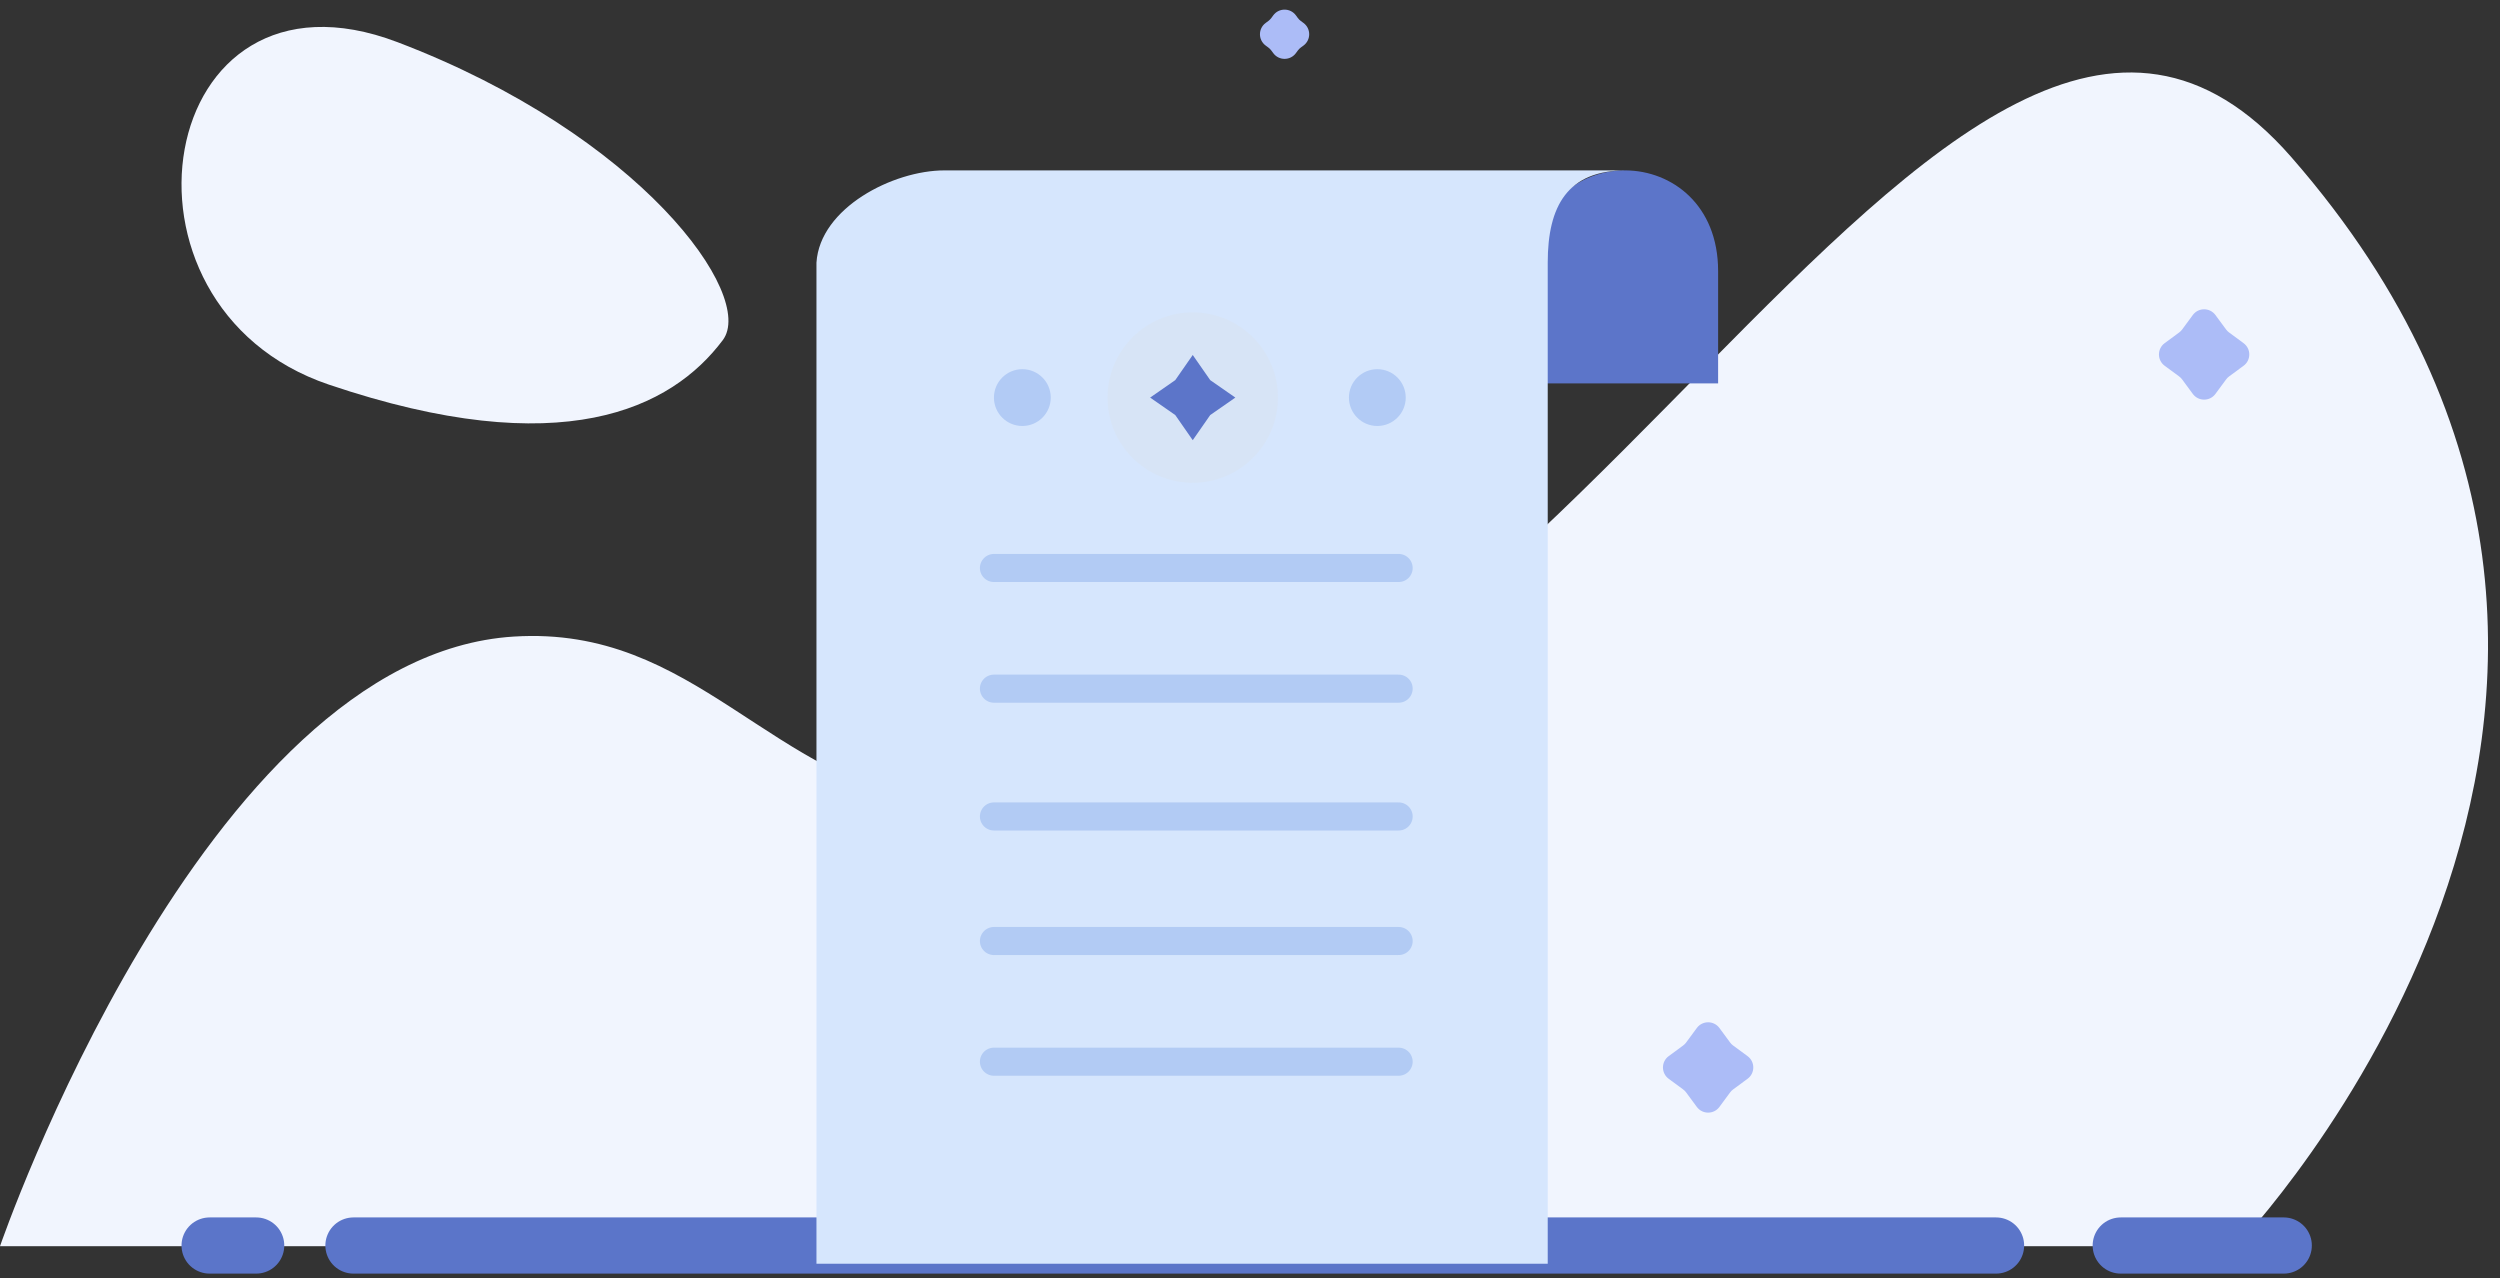
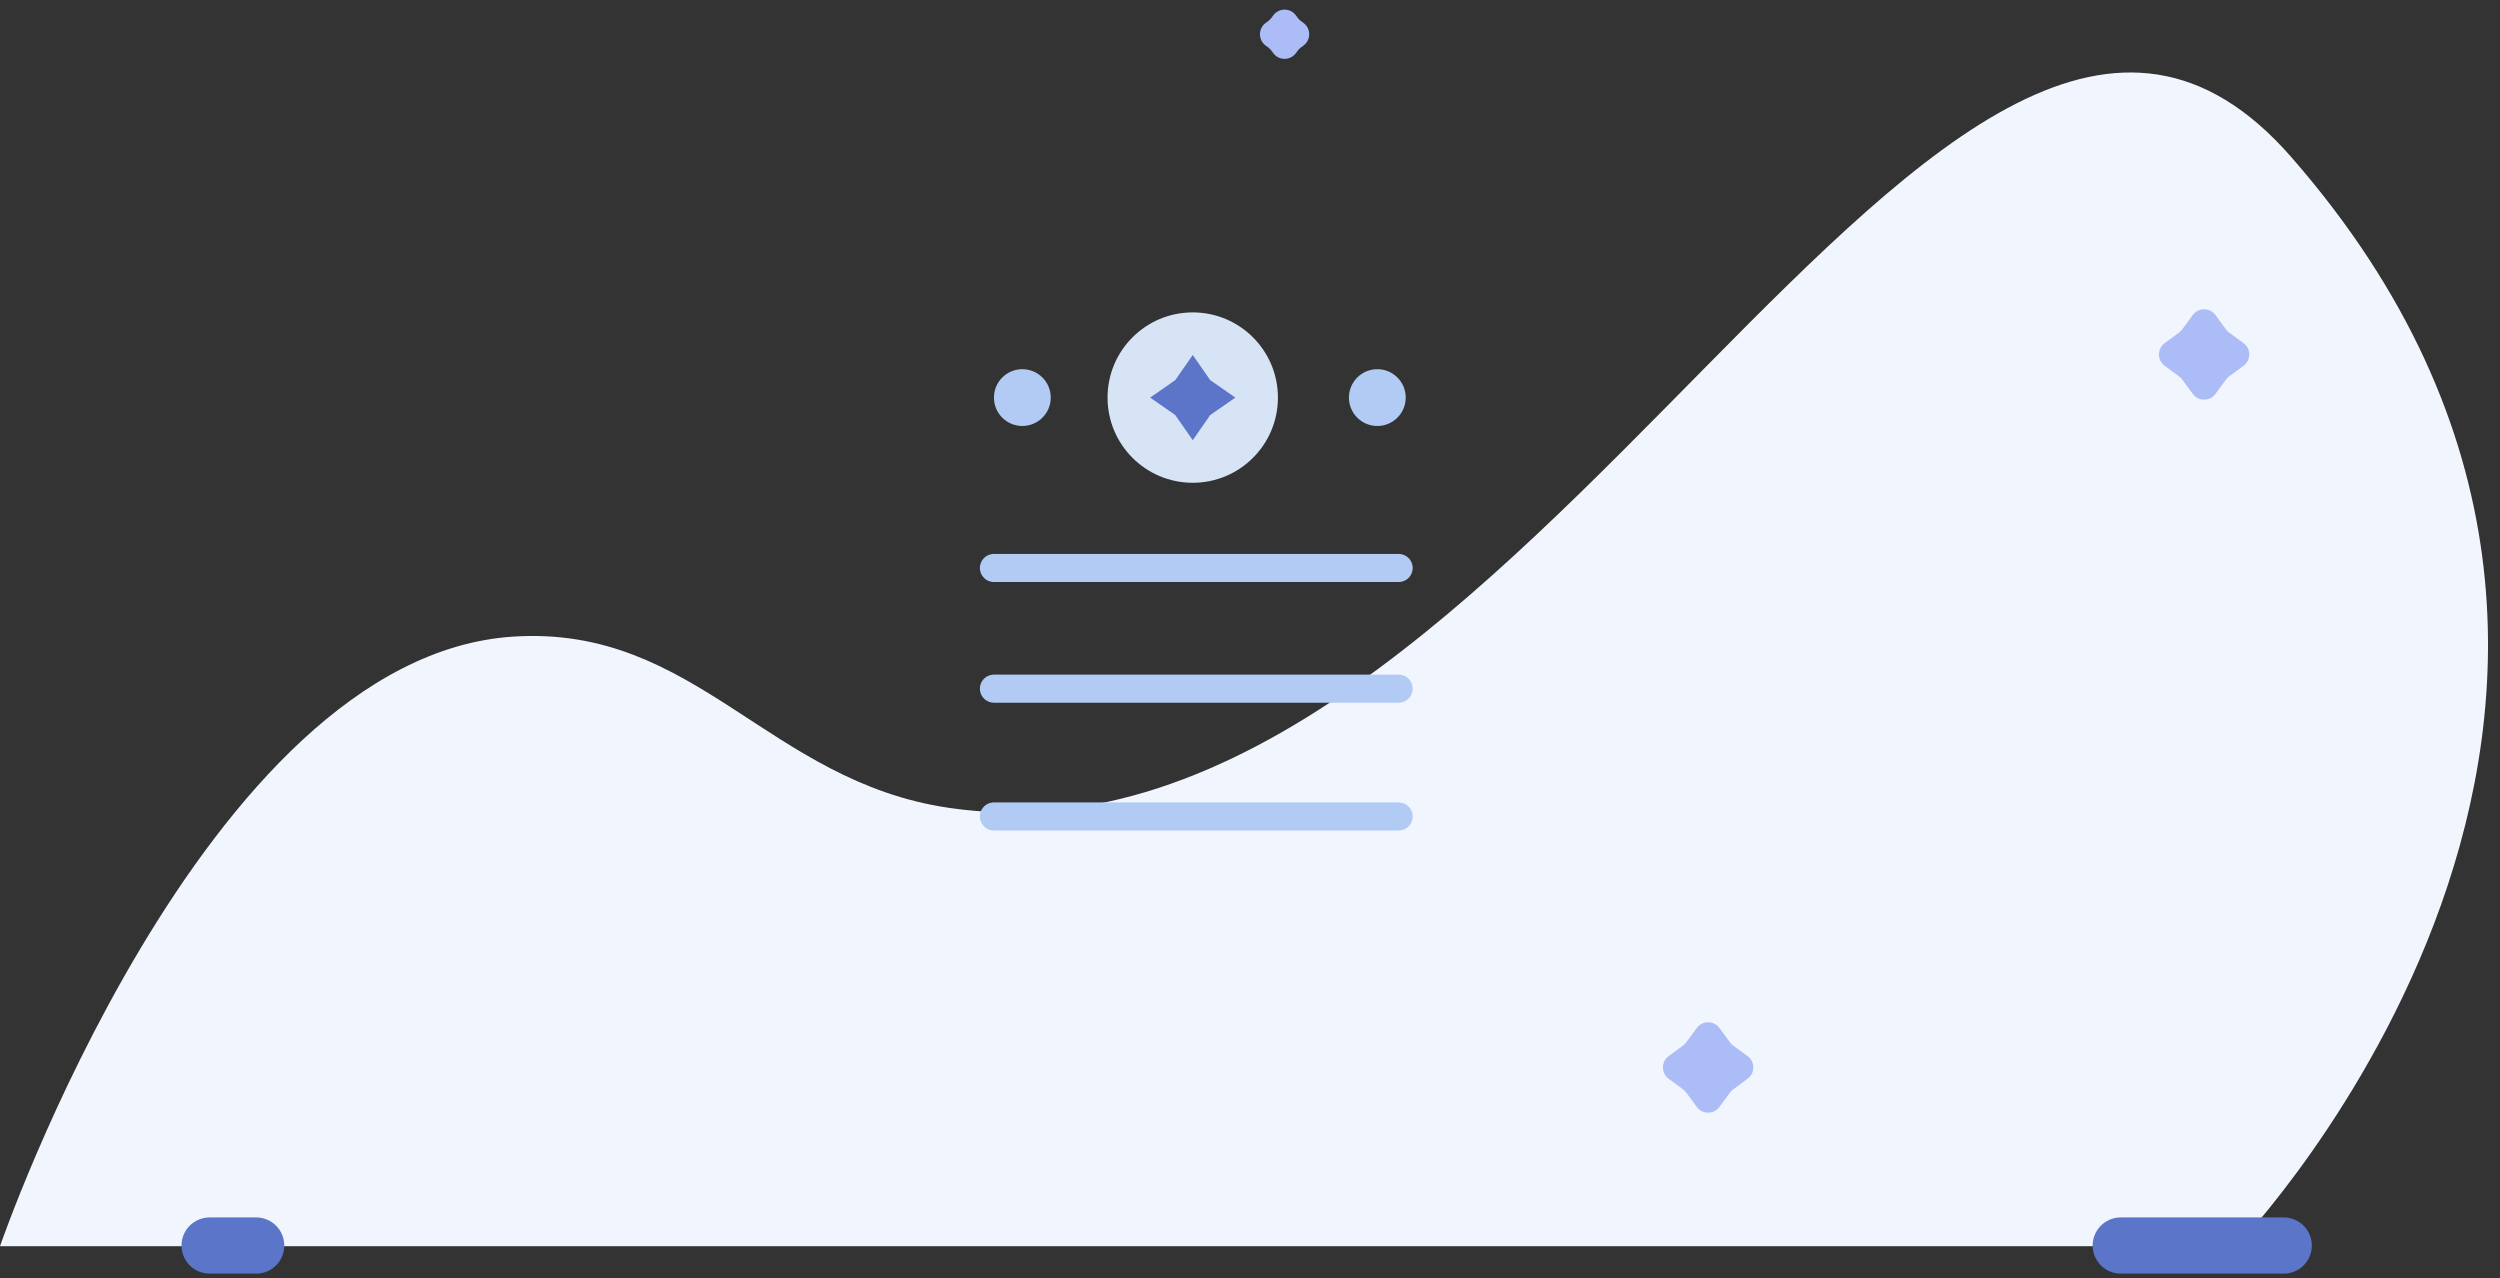
<svg xmlns="http://www.w3.org/2000/svg" width="178" height="91" viewBox="0 0 178 91" fill="none">
  <rect x="0" y="0" width="178" height="91" fill="#333333" stroke="none" />
  <path d="M36.578 45.324C14.454 46.712 0 88.73 0 88.73H159.238C159.238 88.73 196.792 49.713 163.139 11.184C138.462 -17.069 108.76 63.58 67.548 57.517C54.688 55.625 49.551 44.511 36.578 45.324Z" fill="#F1F5FE" />
-   <path d="M28.297 3C45.611 9.585 53.841 21.046 51.463 24.216C47.805 29.093 40.002 32.995 23.42 27.386C6.837 21.777 10.983 -3.584 28.297 3Z" fill="#F1F5FE" />
-   <line x1="25.166" y1="88.681" x2="142.119" y2="88.681" stroke="#5B75C9" stroke-width="4" stroke-linecap="round" />
  <line x1="14.924" y1="88.681" x2="18.24" y2="88.681" stroke="#5B75C9" stroke-width="4" stroke-linecap="round" />
  <line x1="150.996" y1="88.681" x2="162.603" y2="88.681" stroke="#5B75C9" stroke-width="4" stroke-linecap="round" />
-   <path d="M109.187 19.301V27.297H122.33V19.301C122.33 9.866 109.187 9.618 109.187 19.301Z" fill="#5C75C9" />
-   <path d="M67.24 12.132C63.584 12.132 58.376 14.808 58.132 18.7V89.978H110.198V79.363V18.7C110.198 14.659 111.615 12.132 115.758 12.132H67.24Z" fill="#D6E6FD" />
  <path d="M156.128 22.429C156.528 21.886 157.339 21.886 157.738 22.429L158.499 23.461C158.558 23.541 158.63 23.613 158.71 23.672L159.742 24.433C160.285 24.832 160.285 25.643 159.742 26.043L158.71 26.803C158.63 26.863 158.558 26.934 158.499 27.015L157.738 28.047C157.339 28.59 156.528 28.59 156.128 28.047L155.368 27.015C155.308 26.934 155.237 26.863 155.156 26.803L154.124 26.043C153.582 25.643 153.582 24.832 154.124 24.433L155.156 23.672C155.237 23.613 155.308 23.541 155.368 23.461L156.128 22.429Z" fill="#ACBCF7" />
  <path d="M120.813 73.194C121.213 72.651 122.024 72.651 122.423 73.194L123.184 74.226C123.243 74.307 123.315 74.378 123.395 74.438L124.427 75.198C124.97 75.598 124.97 76.408 124.427 76.808L123.395 77.569C123.315 77.628 123.243 77.7 123.184 77.78L122.423 78.812C122.024 79.355 121.213 79.355 120.813 78.812L120.053 77.78C119.993 77.7 119.922 77.628 119.841 77.569L118.809 76.808C118.267 76.408 118.267 75.598 118.809 75.198L119.841 74.438C119.922 74.378 119.993 74.307 120.053 74.226L120.813 73.194Z" fill="#ACBCF7" />
  <path d="M90.657 1.092C91.056 0.55 91.867 0.55 92.267 1.092L92.406 1.282C92.466 1.363 92.537 1.434 92.618 1.494L92.808 1.634C93.35 2.033 93.35 2.844 92.808 3.244L92.618 3.383C92.537 3.443 92.466 3.514 92.406 3.595L92.267 3.785C91.867 4.327 91.056 4.327 90.657 3.785L90.517 3.595C90.457 3.514 90.386 3.443 90.305 3.383L90.116 3.244C89.573 2.844 89.573 2.033 90.116 1.634L90.305 1.494C90.386 1.434 90.457 1.363 90.517 1.282L90.657 1.092Z" fill="#ACBCF7" />
  <path d="M70.769 40.44H99.582M70.769 49.033H99.582M70.769 58.132H99.582" stroke="#B2CBF4" stroke-width="2" stroke-linecap="round" />
-   <path d="M70.769 67H99.582M70.769 75.593H99.582" stroke="#B2CBF4" stroke-width="2" stroke-linecap="round" />
  <circle cx="72.791" cy="28.308" r="2.022" fill="#B2CBF5" />
  <circle cx="98.066" cy="28.308" r="2.022" fill="#B2CBF5" />
  <circle cx="84.923" cy="28.308" r="6.066" fill="#D7E4F6" />
  <path d="M84.923 25.275L86.167 27.064L87.956 28.308L86.167 29.552L84.923 31.341L83.679 29.552L81.89 28.308L83.679 27.064L84.923 25.275Z" fill="#5C75C9" />
</svg>